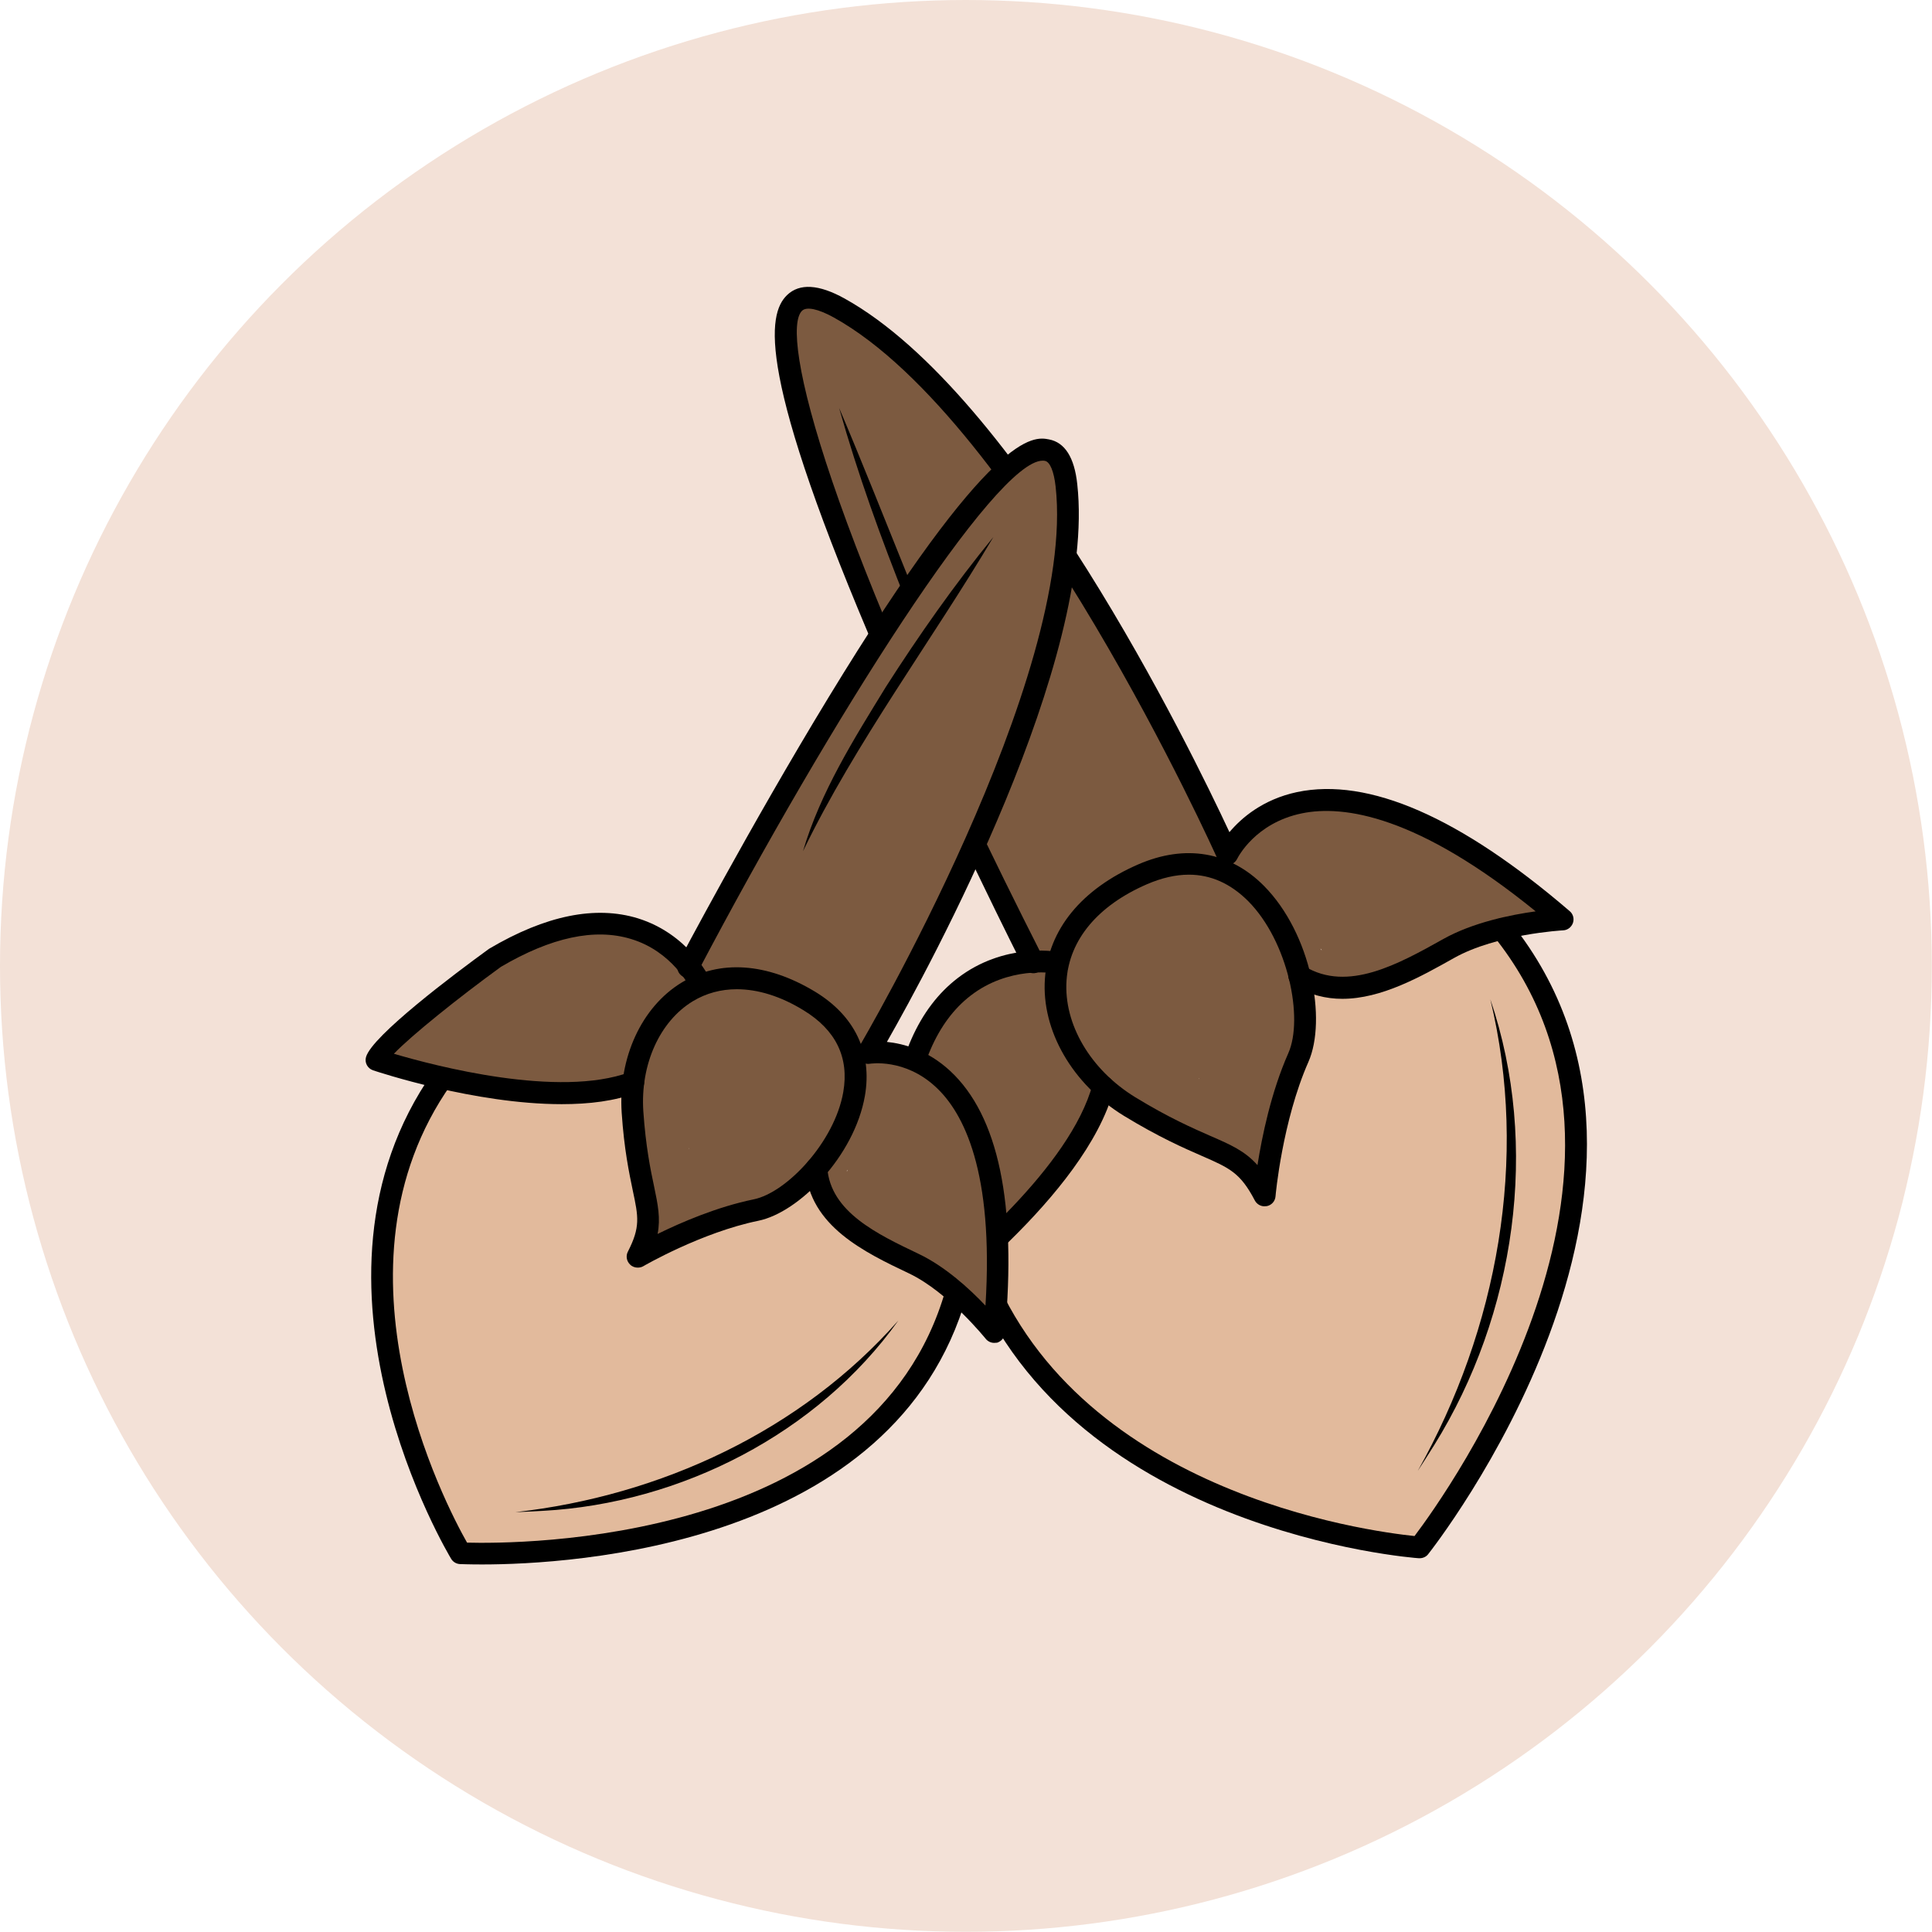
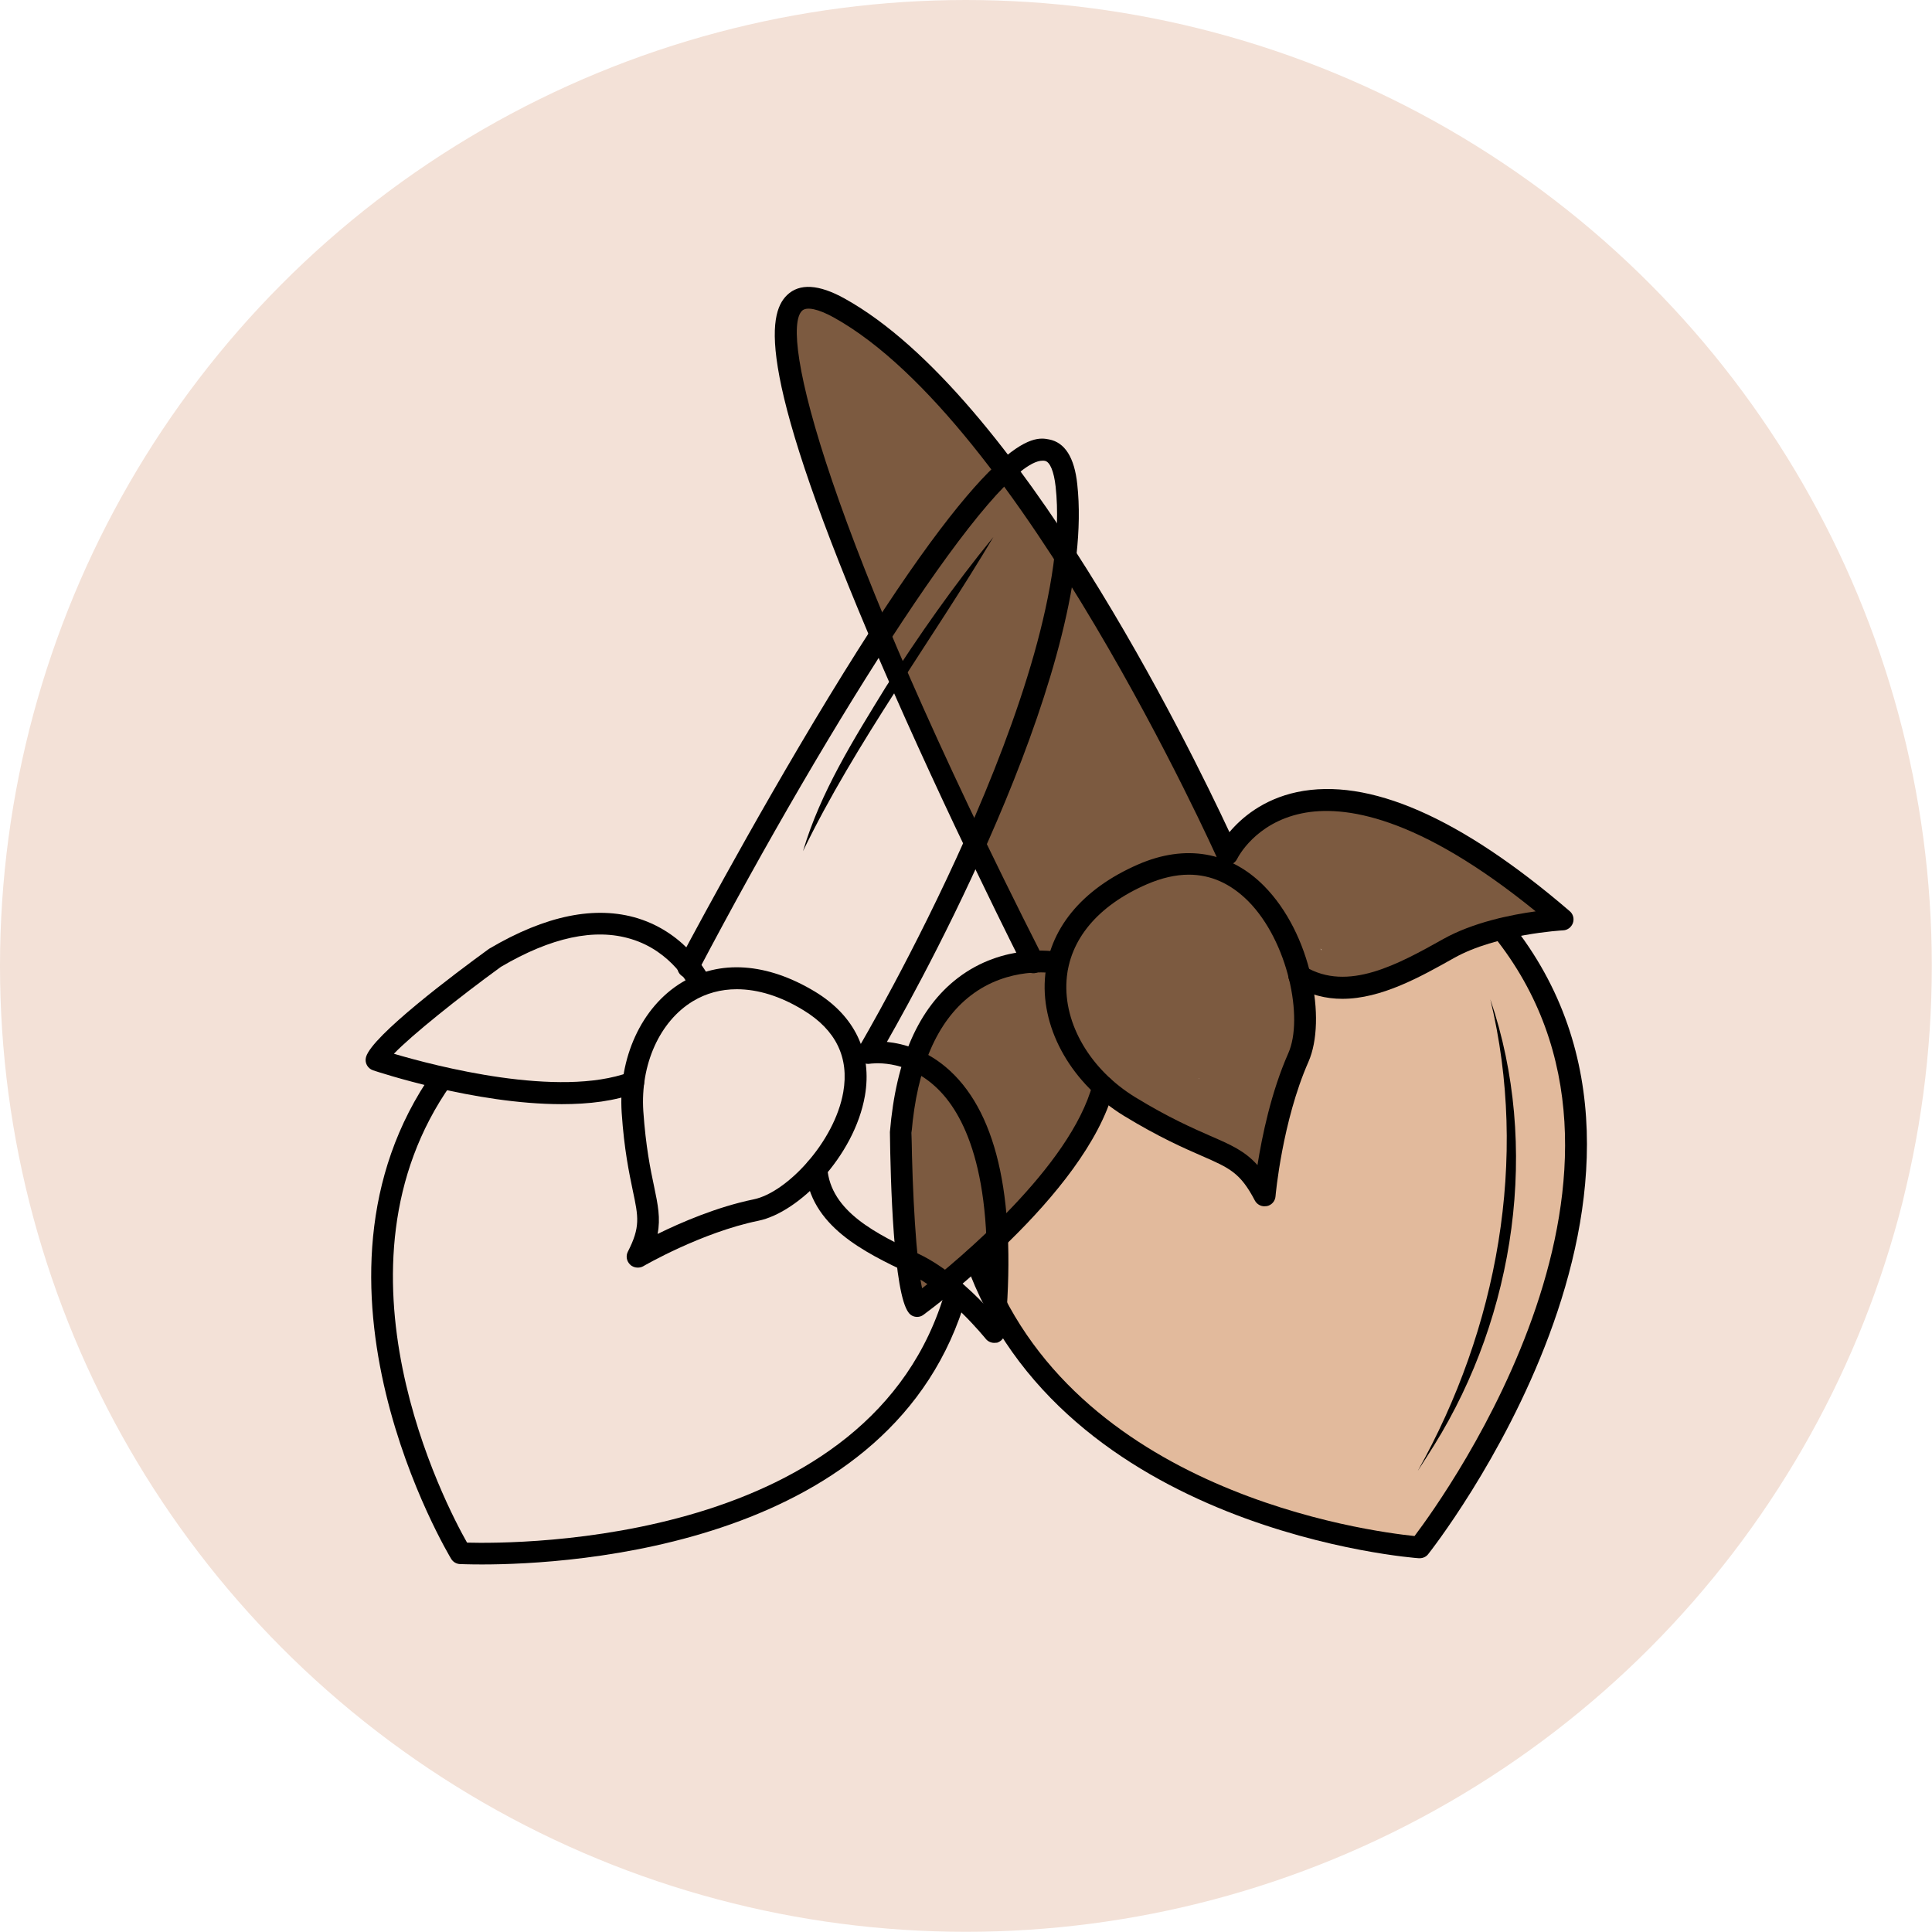
<svg xmlns="http://www.w3.org/2000/svg" version="1.1" id="Layer_1" x="0px" y="0px" viewBox="0 0 102.71 102.71" style="enable-background:new 0 0 102.71 102.71;" xml:space="preserve">
  <style type="text/css">
	.st0{fill:#F3E1D7;}
	.st1{fill:#E5D4CF;}
	.st2{fill:#C2D4C5;}
	.st3{fill:#E0D0CA;}
	.st4{fill:#E2EFDA;}
	.st5{fill:#F4EDD7;}
	.st6{fill:#E5DFDC;}
	.st7{fill:#FFF2D8;}
	.st8{fill:#F7F5D5;}
	.st9{fill:#DBD5E0;}
	.st10{fill:#EFC7AC;}
	.st11{fill:#EED5BE;}
	.st12{fill:#EFDED0;}
	.st13{fill:#CFE4CA;}
	.st14{fill:#F6ECC6;}
	.st15{fill:#D0DDC7;}
	.st16{fill:#E3E8C8;}
	.st17{fill:#D6DCE5;}
	.st18{fill:#E9D5C8;}
	.st19{fill:#EFD4BF;}
	.st20{fill:#F7E4C1;}
	.st21{fill:#F2DDE4;}
	.st22{fill:#DFDAE9;}
	.st23{fill:#F7F0C1;}
	.st24{fill:#FFF8D8;}
	.st25{fill:#F0E1E7;}
	.st26{fill:#E8D0D3;}
	.st27{fill:#DCD2CB;}
	.st28{fill:#DBD9B9;}
	.st29{fill:#D2DBD2;}
	.st30{fill:#DBD4C0;}
	.st31{fill:#EFD9CA;}
	.st32{fill:#EFF3C6;}
	.st33{fill:#DDD2C8;}
	.st34{fill:#F2F1C7;}
	.st35{fill:#C2DBC4;}
	.st36{fill:#FFE4B8;}
	.st37{fill:#AED2B2;}
	.st38{fill:#FFD489;}
	.st39{fill:#D1E8C5;}
	.st40{fill:#57B675;}
	.st41{fill:#95CC8F;}
	.st42{fill:#FDE3E0;}
	.st43{fill:#F4DE5C;}
	.st44{fill:#EFB5AF;}
	.st45{fill:#9FD3A2;}
	.st46{fill:#78C184;}
	.st47{fill:#FEF7BC;}
	.st48{fill:#FFFFFF;}
	.st49{fill:#A7D2AB;}
	.st50{fill:#F7E783;}
	.st51{fill:#EEEEBE;}
	.st52{fill:#A8BF7B;}
	.st53{fill:#82B183;}
	.st54{fill:#D3DB82;}
	.st55{fill:#E2D6C0;}
	.st56{fill:#D6B074;}
	.st57{fill:#E5D17A;}
	.st58{fill:#EACEDD;}
	.st59{fill:#91BF7A;}
	.st60{fill:#F49AC1;}
	.st61{fill:#67C076;}
	.st62{fill:#8CBF99;}
	.st63{fill:#A5A5A5;}
	.st64{fill:none;}
	.st65{fill:#C2C1C0;}
	.st66{fill:#DDCD80;}
	.st67{fill:#FDD9C0;}
	.st68{fill:#E9EA79;}
	.st69{fill:#70A36C;}
	.st70{fill:#4CA446;}
	.st71{fill:#FBB783;}
	.st72{fill:#A88A5D;}
	.st73{fill:#F4ECC9;}
	.st74{fill:#A3CA61;}
	.st75{fill:#F4E382;}
	.st76{fill:#BF4D31;}
	.st77{fill:#BDD16A;}
	.st78{fill:#829E71;}
	.st79{fill:#AA675F;}
	.st80{fill:#FED39D;}
	.st81{fill:#F6B584;}
	.st82{fill:#F9AD82;}
	.st83{fill:#BFB279;}
	.st84{fill:#91B0A1;}
	.st85{fill:#B7B77D;}
	.st86{fill:#9D834A;}
	.st87{fill:#B7BD63;}
	.st88{fill:#DBD1CA;}
	.st89{fill:#8CA15E;}
	.st90{fill:#C38762;}
	.st91{fill:#E07C88;}
	.st92{fill:none;stroke:#000000;stroke-width:2;stroke-linecap:round;stroke-linejoin:round;stroke-miterlimit:10;}
	.st93{fill:#DCD586;}
	.st94{fill:#DD8A98;}
	.st95{fill:#E8B3C1;}
	.st96{fill:#F9EEC0;}
	.st97{fill:#F7EBBF;}
	.st98{fill:#FCE67A;}
	.st99{fill:#CAD1BF;}
	.st100{fill:#725D42;}
	.st101{fill:#6D894D;}
	.st102{fill:#ECE0CC;}
	.st103{fill:#917F61;}
	.st104{fill:#A09078;}
	.st105{fill:#E5CDA1;}
	.st106{fill:#A8C967;}
	.st107{fill:#FEF293;}
	.st108{fill:#DDC457;}
	.st109{fill:#E2E2B3;}
	.st110{fill:#967657;}
	.st111{fill:#C57E2C;}
	.st112{fill:#83B16A;}
	.st113{fill:#5E9C42;}
	.st114{fill:#CCD56C;}
	.st115{fill:#F8EF74;}
	.st116{fill:#6BB18A;}
	.st117{fill:#65AD84;}
	.st118{fill:#B1DAAC;}
	.st119{fill:#B7A6D1;}
	.st120{fill:#F4F1D4;}
	.st121{fill:#E8CDD6;}
	.st122{fill:#E39FAF;}
	.st123{fill:#9DB87E;}
	.st124{fill:#FDD0A7;}
	.st125{fill:#F7A168;}
	.st126{fill:#FFCE6E;}
	.st127{fill:#CC915B;}
	.st128{fill:#EDB28A;}
	.st129{fill:#89786E;}
	.st130{fill:#9FCC87;}
	.st131{fill:#EFD0D0;}
	.st132{fill:#7D9E74;}
	.st133{fill:#F59188;}
	.st134{fill:#F1ECCB;}
	.st135{fill:#9BC44D;}
	.st136{fill:#F7EF79;}
	.st137{fill:#659B7B;}
	.st138{fill:#8699BF;}
	.st139{fill:#AF9B7B;}
	.st140{fill:#BED379;}
	.st141{fill:#80AD54;}
	.st142{fill:#84AA6D;}
	.st143{fill:#B6D8A0;}
	.st144{fill:#F4DB72;}
	.st145{fill:#8DC983;}
	.st146{fill:#E5B17E;}
	.st147{fill:#D1A47C;}
	.st148{fill:#C5A07D;}
	.st149{fill:#EFB678;}
	.st150{fill:#68B27C;}
	.st151{fill:#EECE98;}
	.st152{fill:#EDA07A;}
	.st153{fill:#EF9E63;}
	.st154{fill:#8F8175;}
	.st155{fill:#86B287;}
	.st156{fill:#EBC992;}
	.st157{fill:#EFC8AD;}
	.st158{fill:#C0AFCE;}
	.st159{fill:#6CAA63;}
	.st160{fill:#A8D096;}
	.st161{fill:#C4C4C4;}
	.st162{fill:#F2F2B2;}
	.st163{fill:#94AB90;}
	.st164{fill:#AF8B72;}
	.st165{fill:#94AC91;}
	.st166{fill:#FFE3A6;}
	.st167{fill:#A0847A;}
	.st168{fill:#F9EFD8;}
	.st169{fill:#FBEAC2;}
	.st170{fill:#ADC9A1;}
	.st171{fill:#E5D99E;}
	.st172{fill:#97BF8E;}
	.st173{fill:#99CF8B;}
	.st174{fill:#B2D9A2;}
	.st175{fill:#93C6A5;}
	.st176{fill:#AC8269;}
	.st177{fill:#8E7E62;}
	.st178{fill:#639170;}
	.st179{fill:#BB8D72;}
	.st180{fill:#A08E82;}
	.st181{fill:#80B28C;}
	.st182{fill:#7C5A40;}
	.st183{fill:#E2BA9C;}
	.st184{fill:#F7D9CD;}
	.st185{fill:#EDB38C;}
	.st186{fill:#77685E;}
	.st187{fill:#8DC893;}
	.st188{fill:#DDC6BF;}
	.st189{fill:#D3BFBA;}
	.st190{fill:#9C6A51;}
	.st191{fill:#AD8977;}
	.st192{fill:#AA755E;}
	.st193{fill:#EFD5E7;}
	.st194{fill:#E5A8CC;}
	.st195{fill:#996E82;}
	.st196{fill:#A4C49B;}
	.st197{fill:#D9E8F3;}
	.st198{fill:#B9CFE9;}
	.st199{fill:#8FADD8;}
	.st200{fill:#F4E4EA;}
	.st201{fill:#EFCEDA;}
	.st202{fill:#D8A7B5;}
	.st203{fill:#E5F2E6;}
	.st204{fill:#D0E9D4;}
	.st205{fill:#ACD1B4;}
	.st206{fill:#F4EFD4;}
	.st207{fill:#F7F5DB;}
	.st208{fill:#EFEFAD;}
	.st209{fill:#F7F6DB;}
	.st210{fill:#EFEFAE;}
	.st211{fill:#DBF0EE;}
	.st212{fill:#FCEDD7;}
	.st213{fill:#D3C4B4;}
	.st214{fill:#7D6853;}
	.st215{fill:#ECE9DE;}
	.st216{fill:#A08E77;}
	.st217{fill:#F3E2D4;}
	.st218{fill:#D6A87B;}
	.st219{fill:#DDB690;}
	.st220{fill:#F0CA6F;}
	.st221{fill:#F0D7A0;}
	.st222{fill:#F7DA9F;}
	.st223{fill:#DFEDF3;}
	.st224{fill:#92C2E8;}
	.st225{fill:#C1DDED;}
	.st226{fill:#8DD5E3;}
	.st227{fill:#B8E2E0;}
	.st228{fill:#ADDCF6;}
</style>
  <circle class="st0" cx="51.35" cy="51.35" r="51.35" />
  <g>
    <g>
      <g>
        <g>
          <path class="st64" d="M56.68,51.7c0.03-0.04,0.06-0.07,0.09-0.11c-0.03,0.01-0.07,0.01-0.1,0.01      C56.67,51.63,56.67,51.66,56.68,51.7z" />
        </g>
        <g>
          <path class="st64" d="M63.75,57.33c-0.01,0.01-0.01,0.01-0.02,0.02c0.01,0,0.02,0.01,0.03,0.01      C63.75,57.35,63.75,57.34,63.75,57.33z" />
        </g>
        <g>
          <path class="st64" d="M70.23,50.45c-0.01,0-0.02-0.01-0.03-0.01c0.02,0.03,0.03,0.05,0.04,0.06c0.01,0.01,0.02,0.01,0.03,0.01      C70.26,50.49,70.24,50.47,70.23,50.45z" />
        </g>
        <g>
          <path class="st182" d="M81.64,47.55c-2.77-1.43-5.12-3.75-8.22-4.5c-1.52-0.37-3.12-0.36-4.63,0.02      c-1.26,0.31-3.11,0.94-3.68,2.23c-0.19,0.43-0.1,1.12,0.45,1.26c0.04,0.1,0.11,0.19,0.21,0.27c0.1,0.09,0.18,0.18,0.27,0.27      c-0.09,0.06-0.18,0.12-0.27,0.18c-0.06-0.29-0.25-0.54-0.59-0.59c-0.25-0.03-0.5-0.05-0.75-0.06c0.52-0.63,0.64-1.6,0.26-2.4      c-2.48-5.31-5.5-10.51-8.73-15.42c-0.26-0.49-0.6-0.97-1.04-1.5c-0.22-0.27-0.48-0.44-0.75-0.53c-2.6-4.07-5.41-7.7-9.53-10.65      c-1.93-1.38-3.77,1.39-2.52,3.04c-0.13,0.35-0.18,0.72-0.12,1.1c0.22,1.31,0.95,2.31,1.43,3.52c0.47,1.19,0.66,2.48,1.1,3.68      c0.96,2.65,2.19,5.23,3.29,7.82c1.05,2.46,2.16,4.87,3.3,7.29c0.54,1.14,0.87,2.35,1.35,3.51c0.58,1.39,1.62,2.58,2.04,4.04      c-0.22,0.13-0.39,0.37-0.4,0.72c-0.01,0.18-0.01,0.37-0.01,0.55c-1.47,0.46-2.82,1.29-3.83,2.5c-0.76,0.9-1.31,1.94-1.5,3.11      c-0.02,0.12-0.03,0.25-0.05,0.38c-0.12,0.14-0.21,0.32-0.23,0.55c-0.05,0.76-0.06,1.51-0.04,2.27      c-0.05,2.62-0.08,5.23-0.04,7.85c0.01,0.76,0.94,1.13,1.49,0.62c1.39-1.32,2.78-2.65,4.11-4.03c1.26-1.31,2.54-2.68,3.46-4.27      c0.4-0.7,0.88-1.56,0.92-2.39c0.01-0.1,0-0.19-0.01-0.29c2.44,1.81,5.28,3.01,8,4.34c0.5,0.24,1.12,0.05,1.28-0.52      c0.83-2.95,1.64-6,1.24-9.09c-0.03-0.27-0.15-0.51-0.33-0.67c-0.01-0.13-0.02-0.25-0.03-0.38c0.05-0.04,0.11-0.07,0.16-0.11      c0.16,0.33,0.37,0.63,0.76,0.81c0.62,0.29,1.46,0.22,2.12,0.17c1.57-0.12,3.07-0.55,4.51-1.16c0.74-0.31,1.45-0.67,2.16-1.05      c0.71-0.38,1.41-0.78,2.23-0.8c0.16,0,0.29-0.05,0.41-0.12C81.82,49.44,82.59,48.05,81.64,47.55z M56.68,51.7      c0-0.03-0.01-0.07-0.01-0.1c0.03,0,0.07,0,0.1-0.01C56.73,51.62,56.7,51.66,56.68,51.7z M63.75,57.33c0,0.01,0,0.02,0.01,0.03      c-0.01,0-0.02-0.01-0.03-0.01C63.74,57.34,63.74,57.34,63.75,57.33z M70.2,50.44c0.01,0,0.02,0.01,0.03,0.01      c0.01,0.02,0.03,0.04,0.04,0.06c-0.01,0-0.02-0.01-0.03-0.01C70.23,50.49,70.21,50.46,70.2,50.44z" />
        </g>
      </g>
      <g>
        <path class="st183" d="M83.63,58.88c-0.25-3.3-1.7-5.57-3.09-8.46c-0.53-1.09-1.64-1.07-2.41-0.51     c-0.36-0.03-0.73,0.03-1.05,0.21c-1.44,0.79-3.82,2.72-5.58,2.09c-1.06-0.38-2.23,0.61-2.2,1.68c0.06,2.27-1,4.32-1.46,6.51     c-0.2,0.94-0.34,1.9-0.47,2.85c-1.6-1.29-3.13-2.62-5.21-3.16c-0.55-0.39-1.09-0.8-1.62-1.24c-1.23-1.04-2.77-0.28-2.97,1.23     c-0.43,3.27-5.53,4.44-5.18,7.72c0.24,2.27,2.77,4.79,4.32,6.32c2.21,2.17,4.8,3.84,7.65,5.04c2.79,1.18,6.27,2.53,9.32,2.77     c2.67,0.21,3.84-2.39,5.01-4.43c1.51-2.63,3.2-5.53,4.05-8.46C83.66,65.9,83.87,62.12,83.63,58.88z" />
      </g>
      <g>
        <path d="M75.47,82.84c-0.01,0-0.02,0-0.04,0c-0.19-0.01-19.02-1.4-24.11-15.77c-0.11-0.3,0.05-0.63,0.35-0.74     c0.3-0.11,0.63,0.05,0.74,0.35c4.48,12.67,20.38,14.73,22.79,14.98c1.7-2.25,14.12-19.55,4.2-31.9c-0.2-0.25-0.16-0.61,0.09-0.82     c0.25-0.2,0.61-0.16,0.82,0.09c11.16,13.9-4.23,33.4-4.39,33.6C75.82,82.76,75.65,82.84,75.47,82.84z" />
      </g>
      <g>
        <path d="M71.36,53.1c-0.87,0-1.74-0.21-2.59-0.72c-0.27-0.17-0.36-0.52-0.2-0.8c0.17-0.27,0.52-0.36,0.8-0.2     c2.28,1.38,4.98-0.13,7.36-1.46c1.57-0.88,3.59-1.29,4.91-1.47c-6.26-5.09-10.2-5.67-12.43-5.21c-2.48,0.51-3.4,2.34-3.44,2.42     c-0.1,0.2-0.3,0.33-0.53,0.33c-0.23,0-0.43-0.14-0.52-0.34c-0.1-0.23-10.45-23.25-20.39-28.77c-0.83-0.46-1.45-0.59-1.69-0.36     c-1.21,1.16,1.21,11.52,12.81,34.38c0.14,0.29,0.03,0.63-0.25,0.78c-0.29,0.14-0.63,0.03-0.78-0.25     c-0.04-0.08-4.08-8.05-7.65-16.32c-6.6-15.3-5.97-18.41-4.93-19.42c0.66-0.64,1.69-0.58,3.06,0.18     c9.22,5.12,18.37,23.89,20.46,28.37c0.63-0.75,1.77-1.74,3.59-2.13c3.8-0.8,8.68,1.33,14.5,6.33c0.18,0.15,0.25,0.4,0.17,0.63     c-0.08,0.22-0.28,0.38-0.52,0.39c-0.04,0-3.54,0.2-5.8,1.47C75.52,51.93,73.44,53.1,71.36,53.1z" />
      </g>
      <g>
        <path d="M67.22,64.13c-0.21,0-0.41-0.12-0.51-0.31c-0.77-1.47-1.33-1.72-2.82-2.37c-0.96-0.42-2.27-0.99-4.14-2.13     c-2.74-1.68-4.39-4.54-4.2-7.28c0.18-2.62,1.95-4.78,4.97-6.09c2.49-1.08,4.86-0.68,6.67,1.14c2.53,2.55,3.35,7.13,2.37,9.36     c-1.39,3.15-1.75,7.11-1.75,7.15c-0.02,0.26-0.21,0.47-0.46,0.52C67.29,64.12,67.25,64.13,67.22,64.13z M63.2,46.5     c-0.7,0-1.44,0.17-2.23,0.51c-2.6,1.13-4.12,2.94-4.27,5.11c-0.16,2.32,1.27,4.75,3.65,6.21c1.8,1.1,3.07,1.65,4,2.06     c1.08,0.47,1.82,0.79,2.5,1.55c0.24-1.51,0.72-3.87,1.64-5.95c0.82-1.85-0.01-5.94-2.13-8.08C65.42,46.97,64.37,46.5,63.2,46.5z" />
      </g>
      <g>
        <path d="M48.76,70.01c-0.17,0-0.34-0.07-0.45-0.22c-0.81-1.01-0.97-7.06-1-9.61c0.32-3.86,1.53-6.59,3.6-8.18     c2.45-1.88,5.18-1.42,5.29-1.4c0.31,0.06,0.53,0.36,0.47,0.67c-0.06,0.31-0.36,0.52-0.67,0.47c-0.04-0.01-2.37-0.38-4.4,1.19     c-1.79,1.38-2.85,3.84-3.14,7.29c0.04,3.16,0.25,6.82,0.56,8.27c1.94-1.52,7.89-6.46,9.07-10.86c0.08-0.31,0.4-0.49,0.71-0.41     c0.31,0.08,0.49,0.4,0.41,0.71c-1.52,5.65-9.77,11.71-10.12,11.97C49,69.97,48.88,70.01,48.76,70.01z" />
      </g>
      <g>
        <path d="M79.23,53.13c2.65,7.78,1.33,16.76-2.98,23.69c-0.29,0.46-0.58,0.92-0.88,1.38C79.61,70.65,81.28,61.62,79.23,53.13     L79.23,53.13z" />
      </g>
      <g>
-         <path d="M44.61,21.69c2.43,5.7,4.71,11.97,7.37,17.57c0.39,0.82,0.83,1.61,1.29,2.39c-2.24-2.88-3.65-6.32-5.08-9.65     C46.84,28.63,45.6,25.2,44.61,21.69L44.61,21.69z" />
-       </g>
+         </g>
    </g>
    <g>
      <g>
        <g>
-           <path class="st64" d="M37.1,52.95c0.04,0,0.08,0,0.13,0c-0.02-0.02-0.04-0.04-0.06-0.07C37.15,52.91,37.12,52.93,37.1,52.95z" />
-         </g>
+           </g>
        <g>
          <path class="st64" d="M36.65,61.05c-0.01,0-0.02,0-0.02-0.01c0,0.01,0,0.02,0.01,0.02C36.63,61.06,36.64,61.05,36.65,61.05z" />
        </g>
        <g>
          <path class="st64" d="M45.05,62.22c0-0.01-0.01-0.02-0.01-0.03c-0.01,0.03-0.02,0.05-0.02,0.06c0,0.01,0.01,0.02,0.01,0.03      C45.04,62.26,45.04,62.24,45.05,62.22z" />
        </g>
        <g>
-           <path class="st182" d="M53.09,69.07c-0.39-2.77,0.09-5.7-0.97-8.36c-0.52-1.3-1.36-2.47-2.42-3.38      c-0.88-0.76-2.3-1.79-3.54-1.54c-0.41,0.08-0.87,0.51-0.69,0.98c-0.05,0.08-0.08,0.18-0.09,0.29c-0.01,0.11-0.04,0.23-0.06,0.34      c-0.09-0.04-0.18-0.07-0.27-0.11c0.18-0.2,0.26-0.47,0.12-0.74c-0.1-0.2-0.22-0.39-0.34-0.58c0.73,0.05,1.5-0.37,1.9-1.05      c2.6-4.57,4.84-9.48,6.76-14.39c0.23-0.45,0.4-0.95,0.56-1.54c0.08-0.3,0.07-0.58,0-0.83c1.63-4.01,2.83-7.96,2.85-12.5      c0.01-2.13-2.97-2.04-3.53-0.27c-0.32,0.09-0.62,0.24-0.86,0.48c-0.85,0.84-1.19,1.89-1.84,2.87c-0.63,0.96-1.47,1.77-2.13,2.72      c-1.44,2.08-2.69,4.31-4.02,6.47c-1.26,2.05-2.44,4.11-3.62,6.19c-0.56,0.98-1.27,1.86-1.87,2.81c-0.72,1.15-1.05,2.53-1.9,3.59      c-0.21-0.09-0.47-0.09-0.73,0.08c-0.14,0.09-0.27,0.19-0.41,0.28c-1.1-0.84-2.41-1.39-3.82-1.51c-1.05-0.09-2.1,0.05-3.05,0.51      c-0.1,0.05-0.2,0.11-0.3,0.16c-0.16-0.02-0.34,0.01-0.52,0.12c-0.58,0.36-1.14,0.74-1.68,1.15c-1.94,1.32-3.87,2.66-5.77,4.04      c-0.55,0.4-0.34,1.28,0.32,1.41c1.69,0.33,3.38,0.66,5.09,0.92c1.62,0.24,3.28,0.47,4.92,0.32c0.72-0.07,1.6-0.17,2.23-0.56      c0.08-0.05,0.14-0.1,0.2-0.16c-0.06,2.73,0.54,5.43,0.98,8.11c0.08,0.49,0.54,0.85,1.04,0.67c2.59-0.92,5.24-1.91,7.3-3.81      c0.18-0.16,0.3-0.37,0.32-0.59c0.09-0.07,0.18-0.15,0.26-0.22c0.05,0.02,0.11,0.04,0.16,0.06c-0.16,0.29-0.27,0.6-0.2,0.97      c0.11,0.61,0.6,1.18,0.98,1.64c0.9,1.09,1.99,1.96,3.19,2.7c0.61,0.38,1.25,0.72,1.89,1.04c0.64,0.32,1.3,0.63,1.74,1.22      c0.08,0.11,0.19,0.18,0.3,0.23C51.8,70.18,53.22,70.02,53.09,69.07z M37.1,52.95c0.02-0.02,0.05-0.04,0.07-0.06      c0.02,0.02,0.04,0.05,0.06,0.07C37.18,52.95,37.14,52.95,37.1,52.95z M36.65,61.05c-0.01,0.01-0.01,0.01-0.02,0.02      c0-0.01,0-0.02-0.01-0.02C36.63,61.04,36.64,61.05,36.65,61.05z M45.04,62.19c0,0.01,0.01,0.02,0.01,0.03      c-0.01,0.02-0.02,0.04-0.02,0.06c0-0.01-0.01-0.02-0.01-0.03C45.02,62.24,45.03,62.21,45.04,62.19z" />
-         </g>
-       </g>
-       <g>
-         <path class="st183" d="M45.83,76.4c2.29-1.9,3.2-4.13,4.59-6.65c0.53-0.95-0.07-1.76-0.88-2.03c-0.16-0.28-0.4-0.51-0.7-0.66     c-1.33-0.65-3.98-1.39-4.43-3c-0.27-0.97-1.6-1.32-2.37-0.74c-1.63,1.22-3.68,1.51-5.53,2.31c-0.79,0.34-1.57,0.73-2.33,1.14     c0.11-1.84,0.29-3.65-0.39-5.45c0-0.61,0.02-1.21,0.07-1.83c0.12-1.45-1.23-2.17-2.44-1.54c-2.62,1.38-6.12-1.75-8.34,0.21     c-1.53,1.36-2.07,4.52-2.39,6.44c-0.45,2.74-0.32,5.51,0.28,8.22c0.58,2.66,1.41,5.9,2.81,8.26c1.23,2.07,3.75,1.57,5.84,1.37     c2.71-0.26,5.7-0.53,8.29-1.43C40.7,80.07,43.59,78.26,45.83,76.4z" />
-       </g>
+           </g>
+       </g>
+       <g>
+         </g>
      <g>
        <path d="M25.63,83.17c-0.72,0-1.15-0.02-1.18-0.02c-0.19-0.01-0.36-0.11-0.46-0.27c-0.09-0.15-8.86-14.69-0.96-25.9     c0.19-0.26,0.55-0.32,0.81-0.14c0.26,0.18,0.32,0.55,0.14,0.81c-6.89,9.77-0.27,22.39,0.85,24.36     c2.65,0.07,21.58,0.13,25.44-13.44c0.09-0.31,0.41-0.49,0.72-0.4c0.31,0.09,0.49,0.41,0.4,0.72     C47.58,82.24,30.32,83.17,25.63,83.17z" />
      </g>
      <g>
        <path d="M52.85,71.39c-0.17,0-0.34-0.08-0.45-0.22c-0.02-0.02-1.98-2.47-4.07-3.47c-2.36-1.12-5.29-2.52-5.51-5.54     c-0.02-0.32,0.22-0.6,0.54-0.62c0.31-0.03,0.6,0.22,0.62,0.54c0.17,2.35,2.66,3.53,4.86,4.58c1.41,0.67,2.72,1.87,3.55,2.75     c0.45-7.13-1.16-10.26-2.65-11.63c-1.65-1.53-3.47-1.23-3.49-1.23c-0.22,0.04-0.45-0.06-0.58-0.24     c-0.13-0.19-0.14-0.43-0.02-0.62c0.12-0.2,11.59-19.7,10.47-29.82c-0.09-0.81-0.3-1.32-0.57-1.37c-0.04-0.01-0.08-0.01-0.12-0.01     c-2.52,0-11.24,13.7-18.34,27.19c-0.15,0.28-0.5,0.39-0.78,0.24c-0.28-0.15-0.39-0.5-0.24-0.78c0.04-0.07,3.78-7.17,7.98-14.07     c8.7-14.28,10.89-13.87,11.72-13.71c0.84,0.16,1.35,0.96,1.5,2.38c1.03,9.36-7.84,25.65-10.12,29.65     c0.88,0.09,2.16,0.43,3.36,1.54c2.57,2.38,3.55,7.07,2.91,13.95c-0.02,0.24-0.19,0.43-0.41,0.5     C52.96,71.38,52.91,71.39,52.85,71.39z" />
      </g>
      <g>
        <path d="M33.9,67.39c-0.14,0-0.29-0.05-0.4-0.16c-0.19-0.18-0.24-0.46-0.12-0.69c0.67-1.31,0.56-1.84,0.26-3.25     c-0.19-0.92-0.46-2.18-0.59-4.14c-0.19-2.9,1.05-5.61,3.18-6.91c2.03-1.24,4.55-1.06,7.1,0.48c2.11,1.28,3.05,3.24,2.65,5.54     c-0.56,3.2-3.5,6.2-5.67,6.64c-3.02,0.62-6.09,2.4-6.12,2.42C34.1,67.37,34,67.39,33.9,67.39z M39.17,52.59     c-0.84,0-1.63,0.21-2.34,0.64c-1.76,1.07-2.79,3.36-2.63,5.84c0.13,1.88,0.38,3.1,0.57,3.99c0.21,1,0.35,1.7,0.19,2.54     c1.24-0.61,3.16-1.44,5.11-1.84c1.76-0.36,4.3-3.06,4.76-5.7c0.32-1.84-0.39-3.3-2.11-4.35C41.5,52.96,40.29,52.59,39.17,52.59z" />
      </g>
      <g>
        <path d="M29.86,58.7c-4.62,0-9.75-1.71-10.03-1.8c-0.29-0.1-0.46-0.41-0.37-0.71c0.33-1.13,4.68-4.4,6.54-5.75     c3.01-1.78,5.66-2.31,7.91-1.62c2.67,0.83,3.76,3.08,3.81,3.18c0.14,0.29,0.01,0.64-0.28,0.77c-0.29,0.14-0.63,0.01-0.77-0.28     l0,0c-0.01-0.02-0.93-1.91-3.12-2.57c-1.93-0.59-4.25-0.09-6.92,1.48c-2.23,1.62-4.74,3.63-5.69,4.62     c2.2,0.65,8.76,2.37,12.53,0.98c0.3-0.11,0.63,0.04,0.74,0.34c0.11,0.3-0.04,0.63-0.34,0.74C32.7,58.54,31.31,58.7,29.86,58.7z" />
      </g>
      <g>
-         <path d="M47.76,70.2c-4.29,6.01-11.57,9.72-18.89,10.12c-0.49,0.03-0.98,0.05-1.47,0.07C35.12,79.52,42.58,76.07,47.76,70.2     L47.76,70.2z" />
-       </g>
+         </g>
      <g>
        <path d="M52.81,28.55c-3.27,5.51-7.33,10.93-10.12,16.7c0.93-3.15,2.71-5.97,4.41-8.74C48.86,33.76,50.74,31.08,52.81,28.55     L52.81,28.55z" />
      </g>
    </g>
  </g>
</svg>